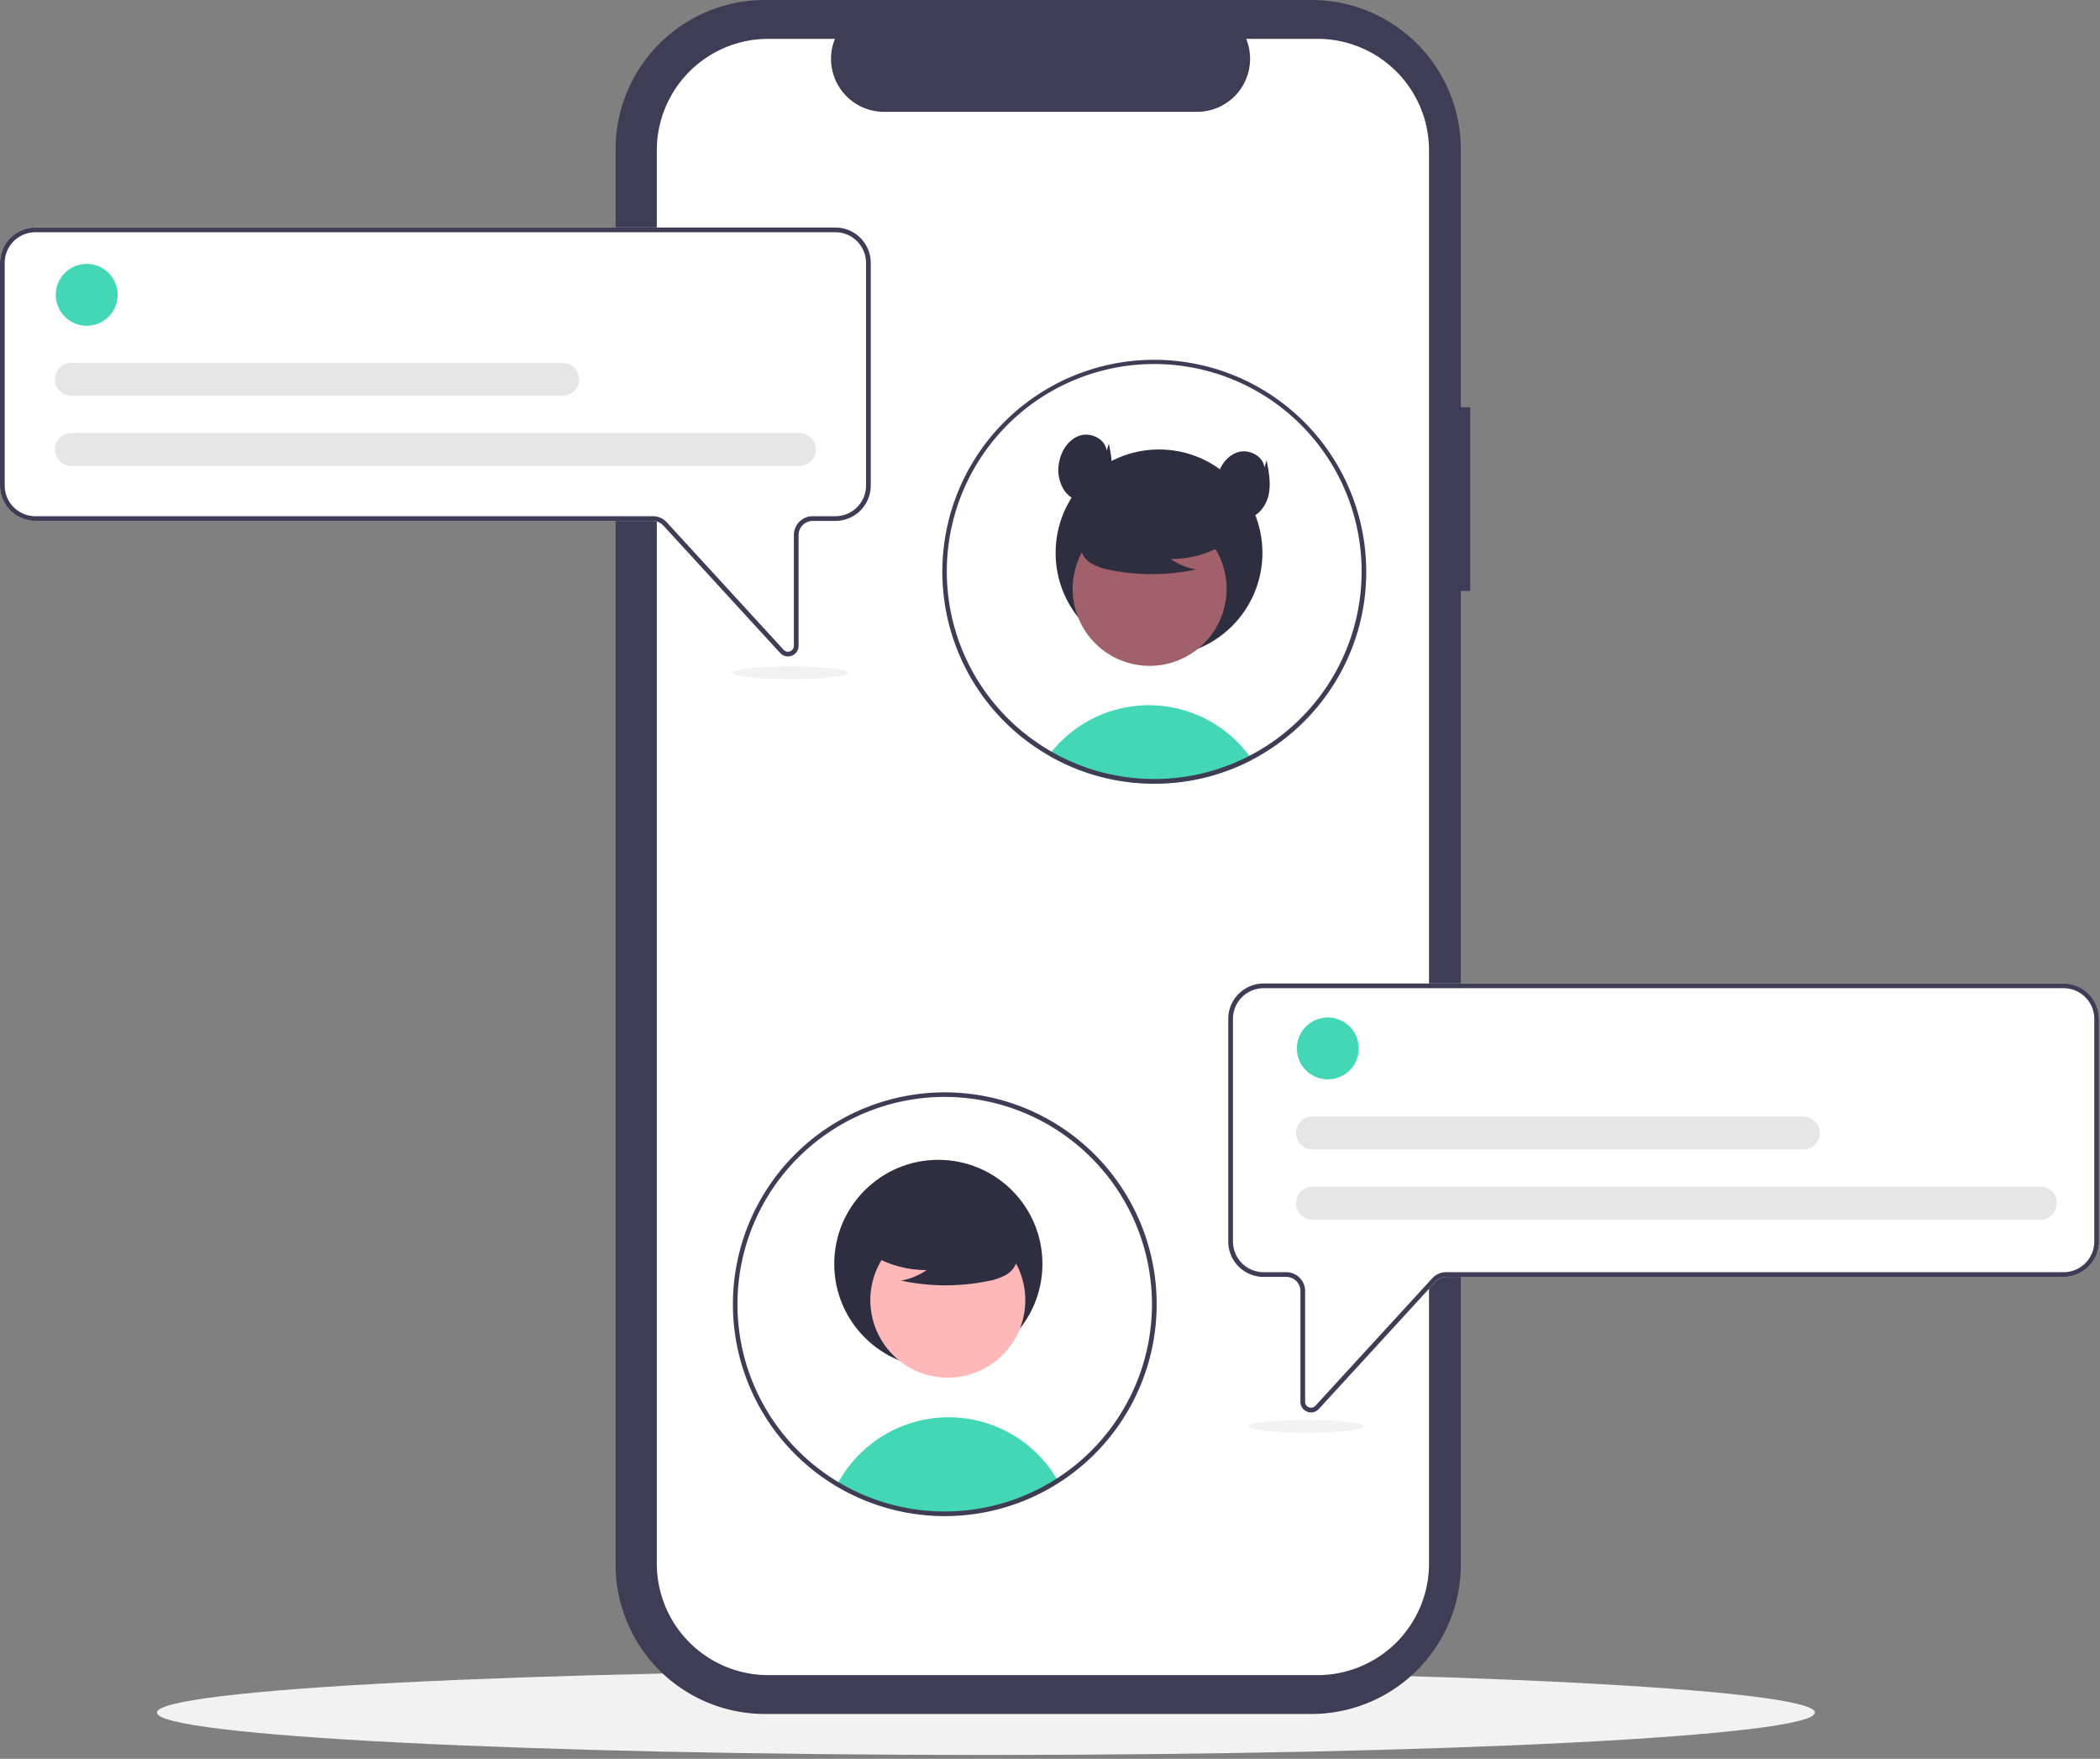
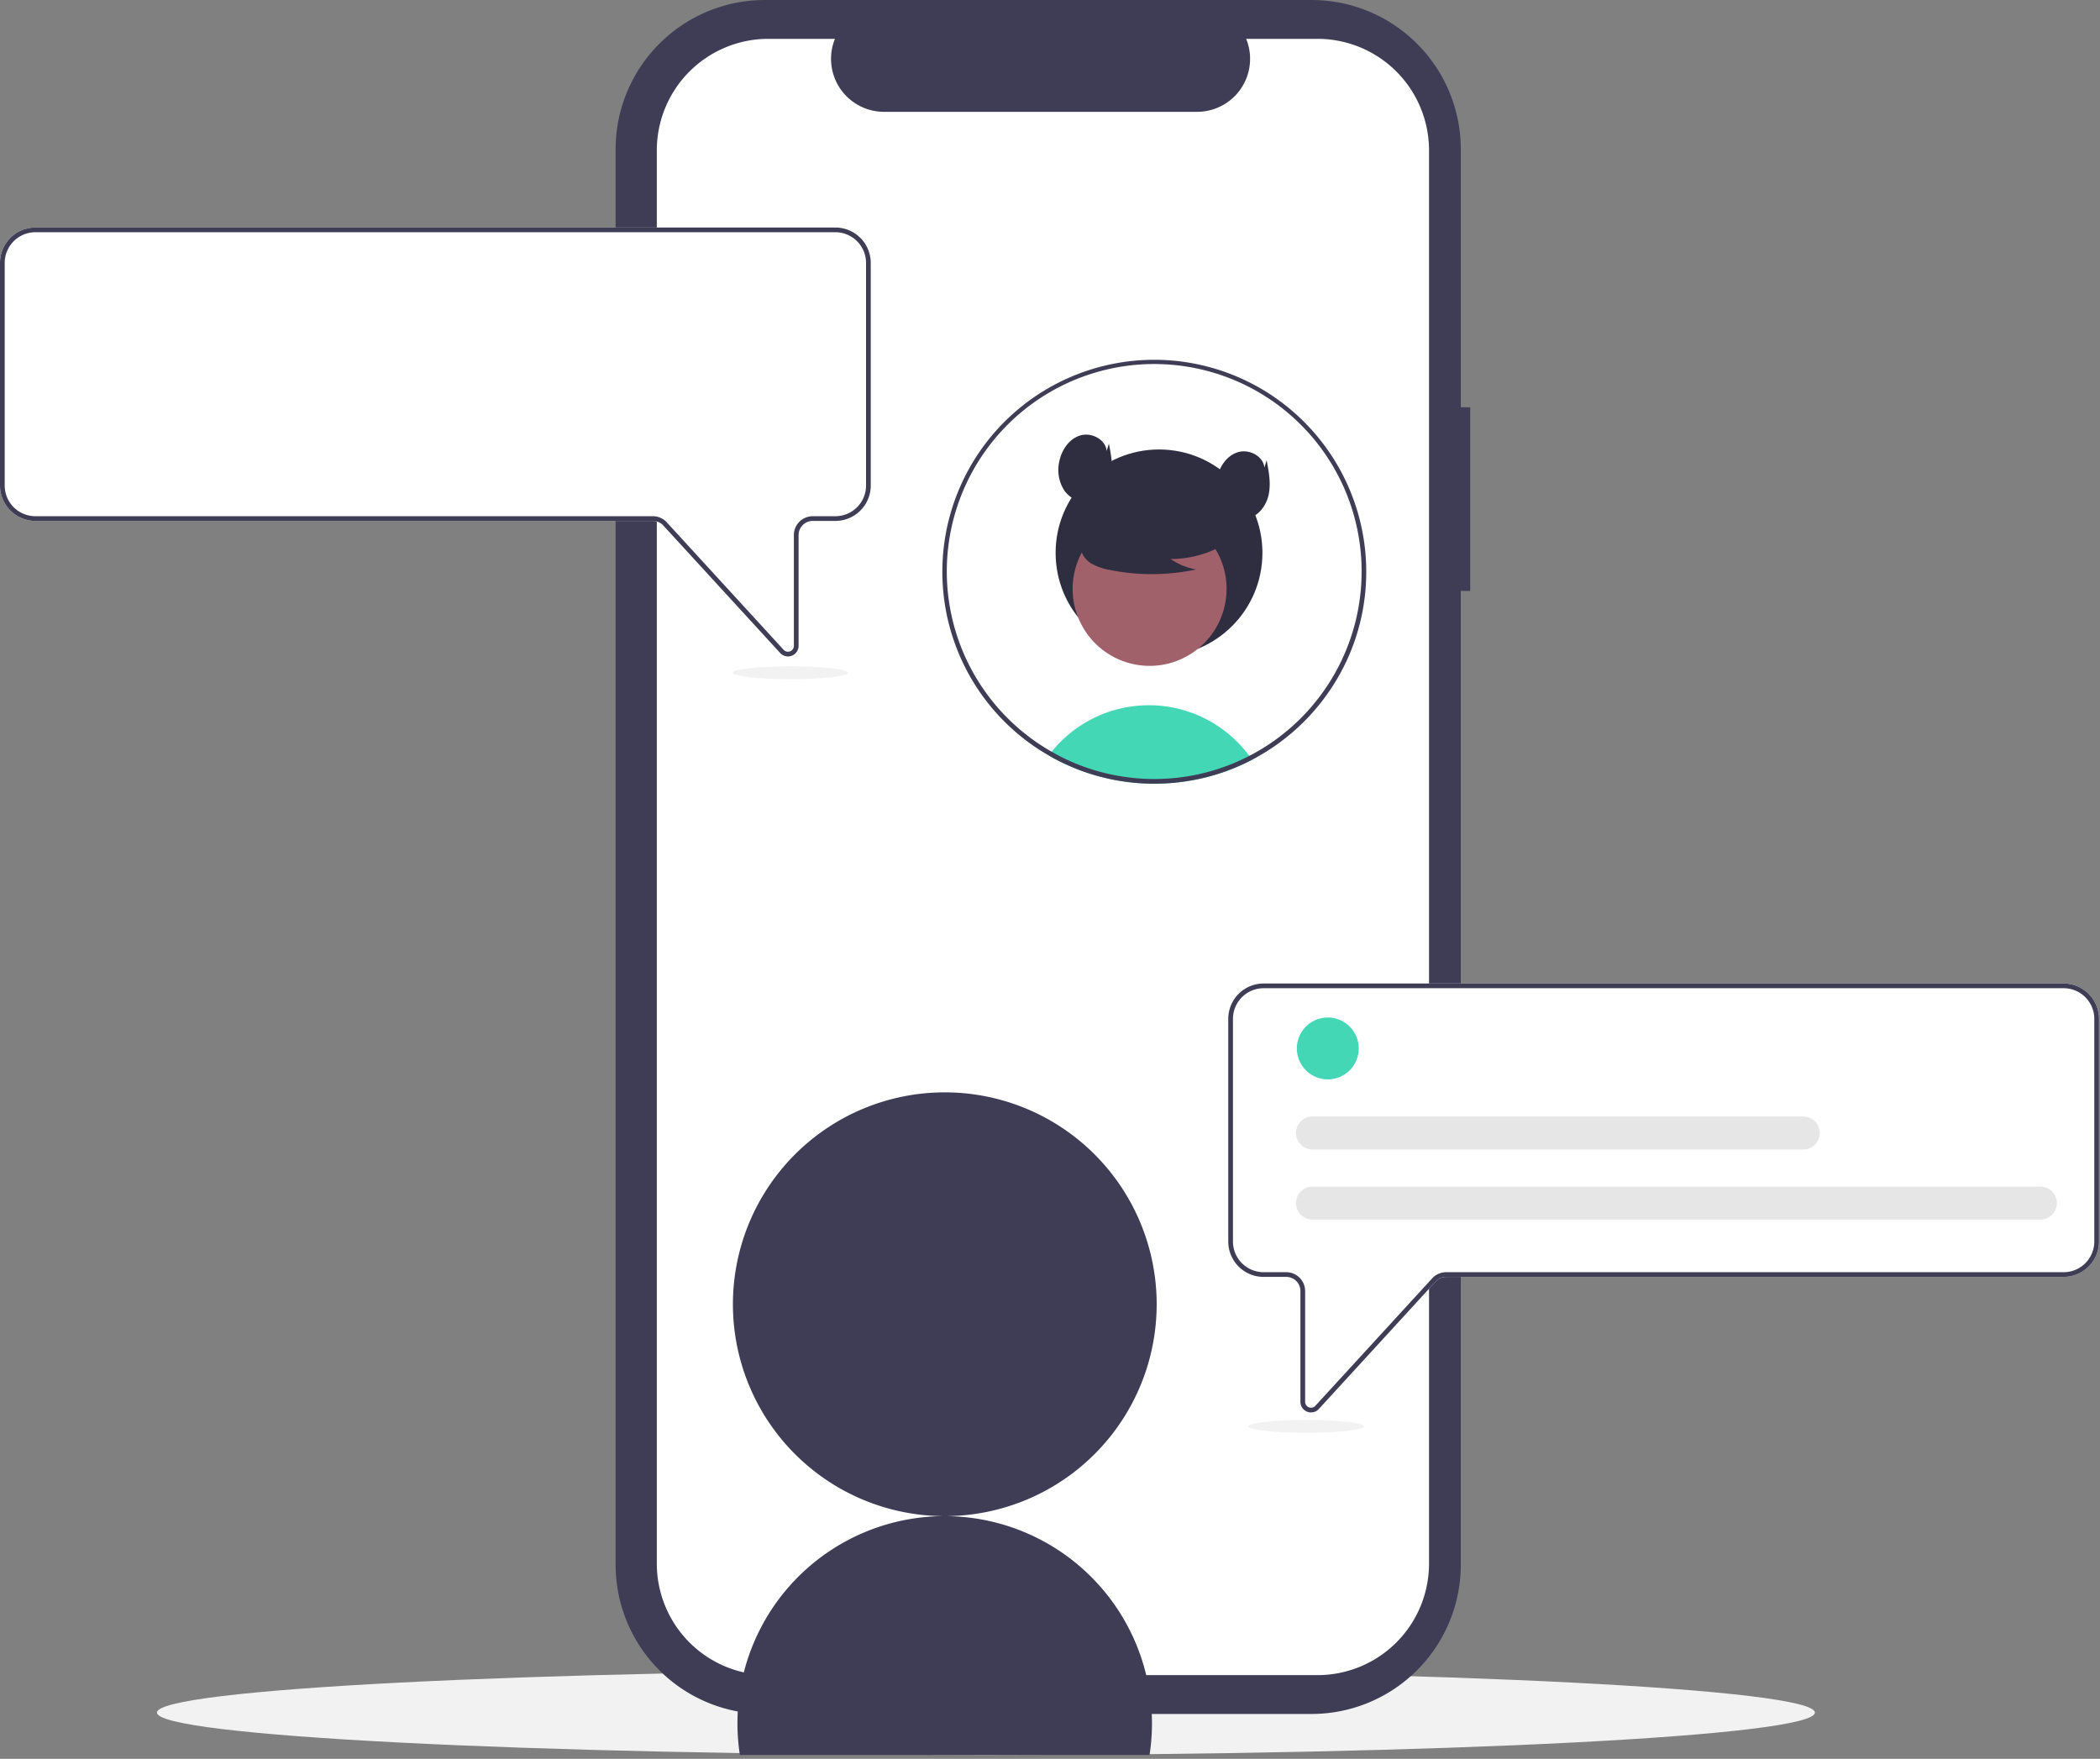
<svg xmlns="http://www.w3.org/2000/svg" width="437" height="366" fill="none">
  <rect width="100%" height="100%" fill="#808080" stroke="none" />
  <g clip-path="url(#a)">
    <path d="M205.167 365.193c95.271 0 172.503-3.949 172.503-8.821s-77.232-8.821-172.503-8.821c-95.271 0-172.503 3.949-172.503 8.821s77.232 8.821 172.503 8.821z" fill="#F2F2F2" />
    <path d="M305.945 84.755h-1.959V31.072A31.072 31.072 0 0 0 272.914 0H159.177a31.071 31.071 0 0 0-31.072 31.071v294.517a31.072 31.072 0 0 0 31.072 31.071h113.737a31.07 31.07 0 0 0 31.071-31.071V122.969h1.96V84.756z" fill="#3F3D56" />
    <path d="M297.372 31.289v294.083a23.206 23.206 0 0 1-23.204 23.205H159.884a23.205 23.205 0 0 1-23.204-23.205V31.289a23.207 23.207 0 0 1 23.204-23.205h13.864a11.035 11.035 0 0 0 1.062 10.31 11.036 11.036 0 0 0 9.146 4.877h65.159a11.03 11.03 0 0 0 10.209-15.187h14.844a23.206 23.206 0 0 1 23.204 23.205z" fill="#fff" />
    <path d="M260.559 158.094a43.879 43.879 0 0 1-5.317 2.347 43.823 43.823 0 0 1-6.665 1.838 40.333 40.333 0 0 1-3.411.52 44.633 44.633 0 0 1-4.959.279 44.044 44.044 0 0 1-8.214-.769 43.52 43.52 0 0 1-11.727-4.004c-.274-.137-.549-.284-.823-.427a28.352 28.352 0 0 1-1.201-.676c.191-.265.397-.524.608-.779a25.984 25.984 0 0 1 29.577-7.929 25.986 25.986 0 0 1 9.074 5.92 26.568 26.568 0 0 1 3.058 3.68z" fill="#44D7B6" />
    <path d="M241.187 136.569c11.884 0 21.518-9.635 21.518-21.519 0-11.885-9.634-21.519-21.518-21.519-11.885 0-21.519 9.634-21.519 21.519 0 11.884 9.634 21.519 21.519 21.519z" fill="#2F2E41" />
    <path d="M246.91 136.598c7.761-4.243 10.613-13.974 6.371-21.735-4.243-7.762-13.974-10.614-21.736-6.371-7.761 4.242-10.613 13.974-6.371 21.735 4.243 7.761 13.974 10.614 21.736 6.371z" fill="#A0616A" />
    <path d="M256.053 112.473a21.78 21.78 0 0 1-12.448 3.847 13.353 13.353 0 0 0 5.291 2.177 43.925 43.925 0 0 1-17.942.1 11.62 11.62 0 0 1-3.756-1.289 4.75 4.75 0 0 1-2.318-3.101c-.394-2.249 1.359-4.292 3.18-5.669a23.46 23.46 0 0 1 19.708-3.938c2.202.569 4.408 1.531 5.838 3.299 1.43 1.768 1.853 4.494.491 6.314l1.956-1.74z" fill="#2F2E41" />
    <path d="M240.204 74.87a44.099 44.099 0 0 0-22.955 81.757l.284.166c.235.143.471.28.706.412.397.235.794.461 1.2.676.275.143.549.29.824.427a43.53 43.53 0 0 0 11.727 4.004 44.044 44.044 0 0 0 10.292.72c.97-.044 1.93-.121 2.881-.23a43.823 43.823 0 0 0 10.894-2.666 43.07 43.07 0 0 0 4.499-2.039 44.49 44.49 0 0 0 18.152-17.628c.02-.039.044-.078.064-.117a43.768 43.768 0 0 0 4.729-12.943 44.122 44.122 0 0 0-9.266-36.475 44.127 44.127 0 0 0-34.031-16.065zm37.764 64.908c-.039.069-.073.138-.113.201a43.206 43.206 0 0 1-17.877 17.309c-.75.392-1.513.76-2.289 1.103a37.594 37.594 0 0 1-2.808 1.132 41.986 41.986 0 0 1-5.748 1.647 41.643 41.643 0 0 1-4.387.691c-.906.098-1.827.166-2.754.201a42.565 42.565 0 0 1-9.737-.701 41.862 41.862 0 0 1-4.72-1.157 43.332 43.332 0 0 1-6.856-2.778c-.254-.133-.509-.265-.759-.402a25.307 25.307 0 0 1-1.074-.598 24.905 24.905 0 0 1-.788-.461c-.152-.088-.304-.181-.456-.274a43.16 43.16 0 1 1 56.629-63.307 43.154 43.154 0 0 1 3.737 47.394z" fill="#3F3D56" />
    <path d="M230.288 93.83c-.232-2.435-3.214-3.934-5.547-3.199-2.332.736-3.863 3.084-4.326 5.486a7.866 7.866 0 0 0 1.061 5.94c1.179 1.697 3.345 2.756 5.366 2.325 2.307-.492 3.905-2.744 4.362-5.058.457-2.314.003-4.7-.45-7.014l-.466 1.52zM263.112 97.306c-.232-2.435-3.214-3.934-5.547-3.198-2.332.735-3.863 3.084-4.326 5.485a7.865 7.865 0 0 0 1.061 5.941c1.179 1.697 3.345 2.755 5.366 2.325 2.307-.492 3.905-2.744 4.362-5.058.458-2.314.004-4.7-.45-7.014l-.466 1.519z" fill="#2F2E41" />
    <path d="M163.968 136.599a2.198 2.198 0 0 1-1.62-.717l-24.318-26.529a2.946 2.946 0 0 0-2.17-.954H7.356A7.367 7.367 0 0 1 0 101.043V54.701a7.364 7.364 0 0 1 7.356-7.355h166.487a7.365 7.365 0 0 1 7.356 7.355v46.342a7.364 7.364 0 0 1-7.356 7.356h-4.72a2.947 2.947 0 0 0-2.942 2.942v23.05a2.192 2.192 0 0 1-1.407 2.056c-.257.1-.53.152-.806.152z" fill="#fff" />
    <path d="M163.968 136.599a2.198 2.198 0 0 1-1.62-.717l-24.318-26.529a2.946 2.946 0 0 0-2.17-.954H7.356A7.367 7.367 0 0 1 0 101.043V54.701a7.364 7.364 0 0 1 7.356-7.355h166.487a7.365 7.365 0 0 1 7.356 7.355v46.342a7.364 7.364 0 0 1-7.356 7.356h-4.72a2.947 2.947 0 0 0-2.942 2.942v23.05a2.192 2.192 0 0 1-1.407 2.056c-.257.1-.53.152-.806.152zM7.356 48.326A6.383 6.383 0 0 0 .98 54.7v46.342a6.383 6.383 0 0 0 6.376 6.376H135.86a3.925 3.925 0 0 1 2.892 1.272l24.318 26.528a1.233 1.233 0 0 0 1.349.315 1.227 1.227 0 0 0 .782-1.143v-23.05a3.922 3.922 0 0 1 1.15-2.772 3.922 3.922 0 0 1 2.772-1.15h4.72a6.383 6.383 0 0 0 6.376-6.376V54.701a6.384 6.384 0 0 0-6.376-6.375H7.356z" fill="#3F3D56" />
-     <path d="M18.046 67.789a6.436 6.436 0 1 0 0-12.873 6.436 6.436 0 0 0 0 12.873z" fill="#44D7B6" />
-     <path d="M166.336 96.969H14.866a3.435 3.435 0 0 1-3.436-3.433 3.432 3.432 0 0 1 3.437-3.433h151.469a3.433 3.433 0 0 1 0 6.866zM116.99 82.377H14.867a3.435 3.435 0 0 1-3.437-3.432 3.432 3.432 0 0 1 3.437-3.433H116.99a3.434 3.434 0 1 1 0 6.865z" fill="#E6E6E6" />
    <path d="M272.018 293.759a2.188 2.188 0 0 1-1.406-2.056v-23.049a2.947 2.947 0 0 0-2.943-2.943h-4.72a7.362 7.362 0 0 1-7.355-7.355v-46.342a7.364 7.364 0 0 1 7.355-7.356h166.488a7.364 7.364 0 0 1 7.356 7.356v46.342a7.366 7.366 0 0 1-7.356 7.355H300.932a2.96 2.96 0 0 0-2.169.954l-24.318 26.529a2.182 2.182 0 0 1-1.621.718c-.275 0-.549-.052-.806-.153z" fill="#fff" />
    <path d="M272.018 293.759a2.188 2.188 0 0 1-1.406-2.056v-23.049a2.947 2.947 0 0 0-2.943-2.943h-4.72a7.362 7.362 0 0 1-7.355-7.355v-46.342a7.364 7.364 0 0 1 7.355-7.356h166.488a7.364 7.364 0 0 1 7.356 7.356v46.342a7.366 7.366 0 0 1-7.356 7.355H300.932a2.96 2.96 0 0 0-2.169.954l-24.318 26.529a2.182 2.182 0 0 1-1.621.718c-.275 0-.549-.052-.806-.153zm-9.069-88.121a6.385 6.385 0 0 0-6.375 6.376v46.342a6.385 6.385 0 0 0 6.375 6.375h4.72a3.93 3.93 0 0 1 3.923 3.923v23.049a1.226 1.226 0 0 0 2.13.829l24.319-26.529a3.925 3.925 0 0 1 2.891-1.272h128.505a6.384 6.384 0 0 0 6.375-6.375v-46.342a6.385 6.385 0 0 0-6.375-6.376H262.949z" fill="#3F3D56" />
    <path d="M220.129 308.109a43.653 43.653 0 0 1-45.895.73 26.539 26.539 0 0 1 4.607-6.2 26.21 26.21 0 0 1 10.044-6.29 26.178 26.178 0 0 1 31.077 11.47c.054.094.113.192.167.29z" fill="#44D7B6" />
    <path d="M195.263 284.673c11.964 0 21.662-9.698 21.662-21.662 0-11.963-9.698-21.661-21.662-21.661-11.963 0-21.661 9.698-21.661 21.661 0 11.964 9.698 21.662 21.661 21.662z" fill="#2F2E41" />
-     <path d="M211.382 278.292c4.271-7.812 1.399-17.608-6.414-21.879-7.813-4.271-17.608-1.4-21.879 6.413-4.271 7.813-1.4 17.609 6.413 21.88 7.813 4.271 17.609 1.399 21.88-6.414z" fill="#FFB8B8" />
    <path d="M180.297 260.417a21.927 21.927 0 0 0 12.531 3.872 13.418 13.418 0 0 1-5.326 2.191 44.205 44.205 0 0 0 18.061.102 11.705 11.705 0 0 0 3.781-1.299 4.777 4.777 0 0 0 2.333-3.121c.397-2.263-1.367-4.32-3.2-5.706a23.616 23.616 0 0 0-19.84-3.964c-2.216.572-4.436 1.54-5.876 3.32-1.439 1.78-1.866 4.524-.494 6.357l-1.97-1.752z" fill="#2F2E41" />
-     <path d="M196.594 315.491a44.091 44.091 0 1 1 .027-88.182 44.091 44.091 0 0 1-.027 88.182zm0-87.232a43.134 43.134 0 0 0-42.305 51.544 43.132 43.132 0 0 0 33.888 33.888 43.129 43.129 0 0 0 51.543-42.306 43.176 43.176 0 0 0-43.126-43.126z" fill="#3F3D56" />
+     <path d="M196.594 315.491a44.091 44.091 0 1 1 .027-88.182 44.091 44.091 0 0 1-.027 88.182za43.134 43.134 0 0 0-42.305 51.544 43.132 43.132 0 0 0 33.888 33.888 43.129 43.129 0 0 0 51.543-42.306 43.176 43.176 0 0 0-43.126-43.126z" fill="#3F3D56" />
    <path d="M276.307 224.609a6.437 6.437 0 1 0 0-12.874 6.437 6.437 0 0 0 0 12.874z" fill="#44D7B6" />
    <path d="M424.598 253.787h-151.47a3.43 3.43 0 0 1-3.175-4.747 3.438 3.438 0 0 1 3.175-2.118h151.47a3.436 3.436 0 0 1 3.433 3.433 3.433 3.433 0 0 1-3.433 3.432zM375.252 239.201H273.128a3.423 3.423 0 0 1-3.175-2.118 3.423 3.423 0 0 1 0-2.629 3.438 3.438 0 0 1 3.175-2.118h102.124a3.431 3.431 0 0 1 0 6.865z" fill="#E6E6E6" />
    <path d="M271.817 298.146c6.632 0 12.009-.597 12.009-1.333s-5.377-1.333-12.009-1.333c-6.632 0-12.008.597-12.008 1.333s5.376 1.333 12.008 1.333zM164.485 141.326c6.632 0 12.009-.597 12.009-1.333s-5.377-1.333-12.009-1.333c-6.632 0-12.008.597-12.008 1.333s5.376 1.333 12.008 1.333z" fill="#F2F2F2" />
  </g>
  <defs>
    <clipPath id="a">
      <path fill="#fff" d="M0 0h436.793v365.194H0z" />
    </clipPath>
  </defs>
</svg>